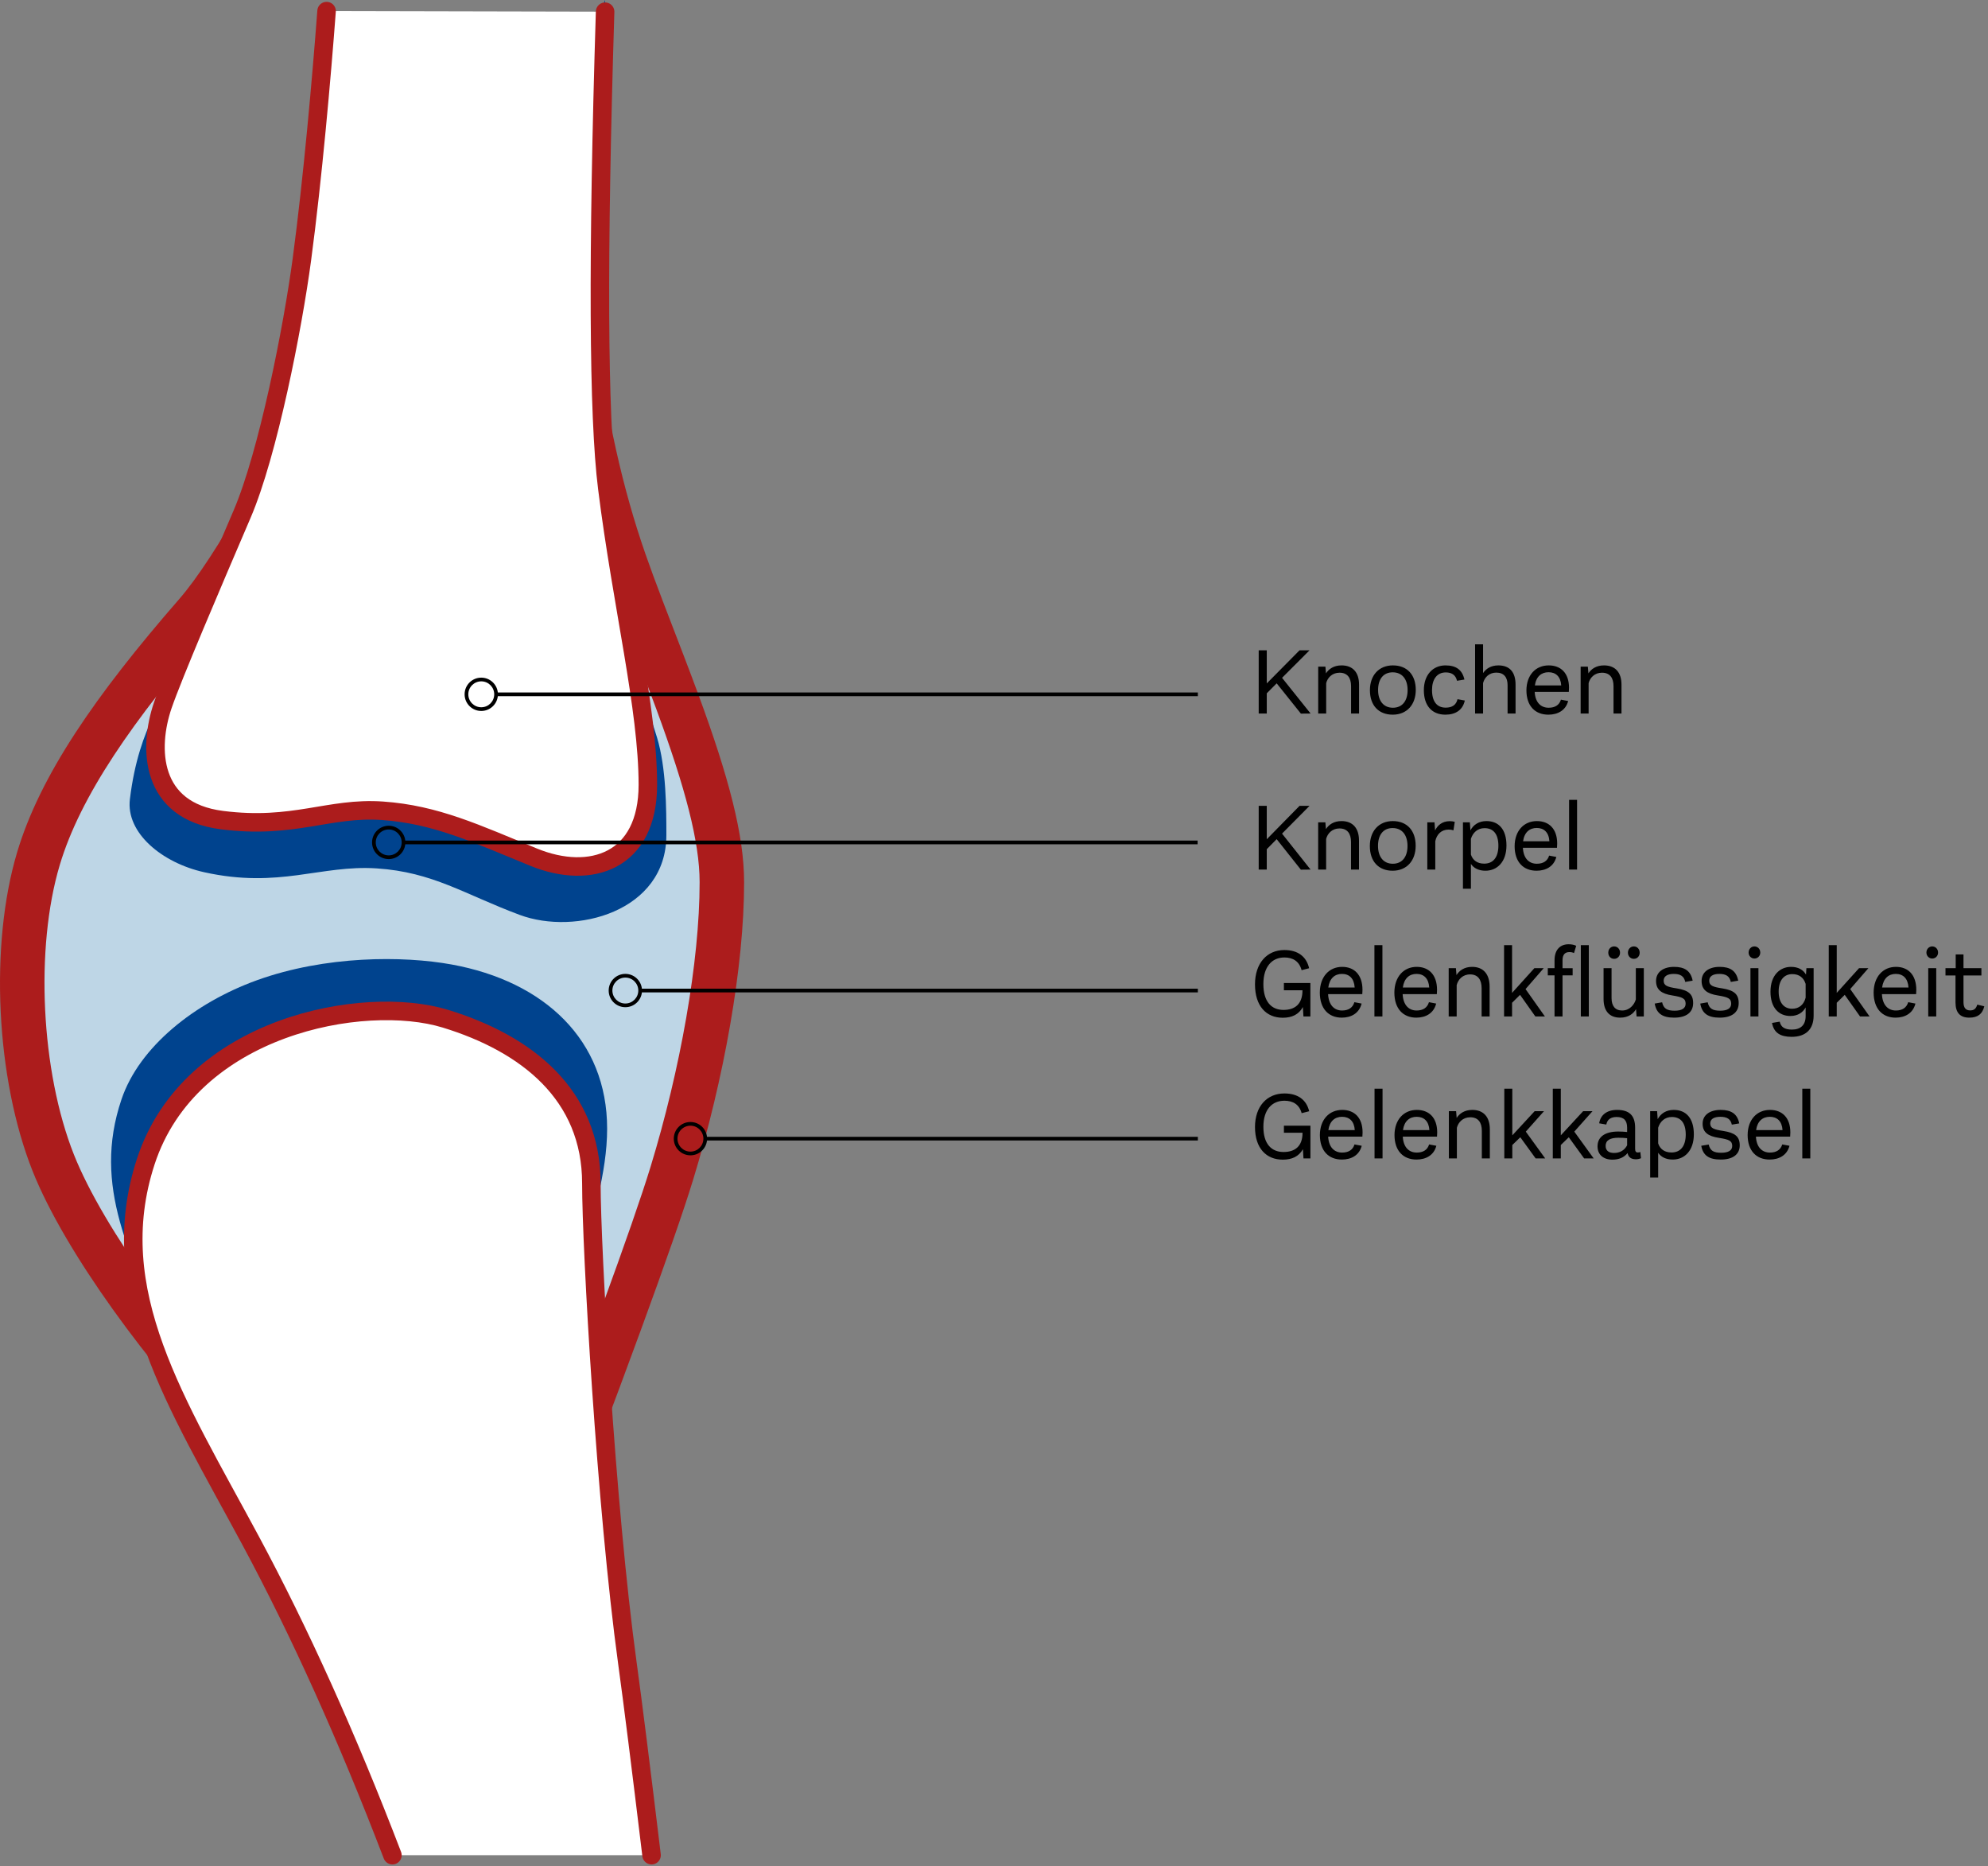
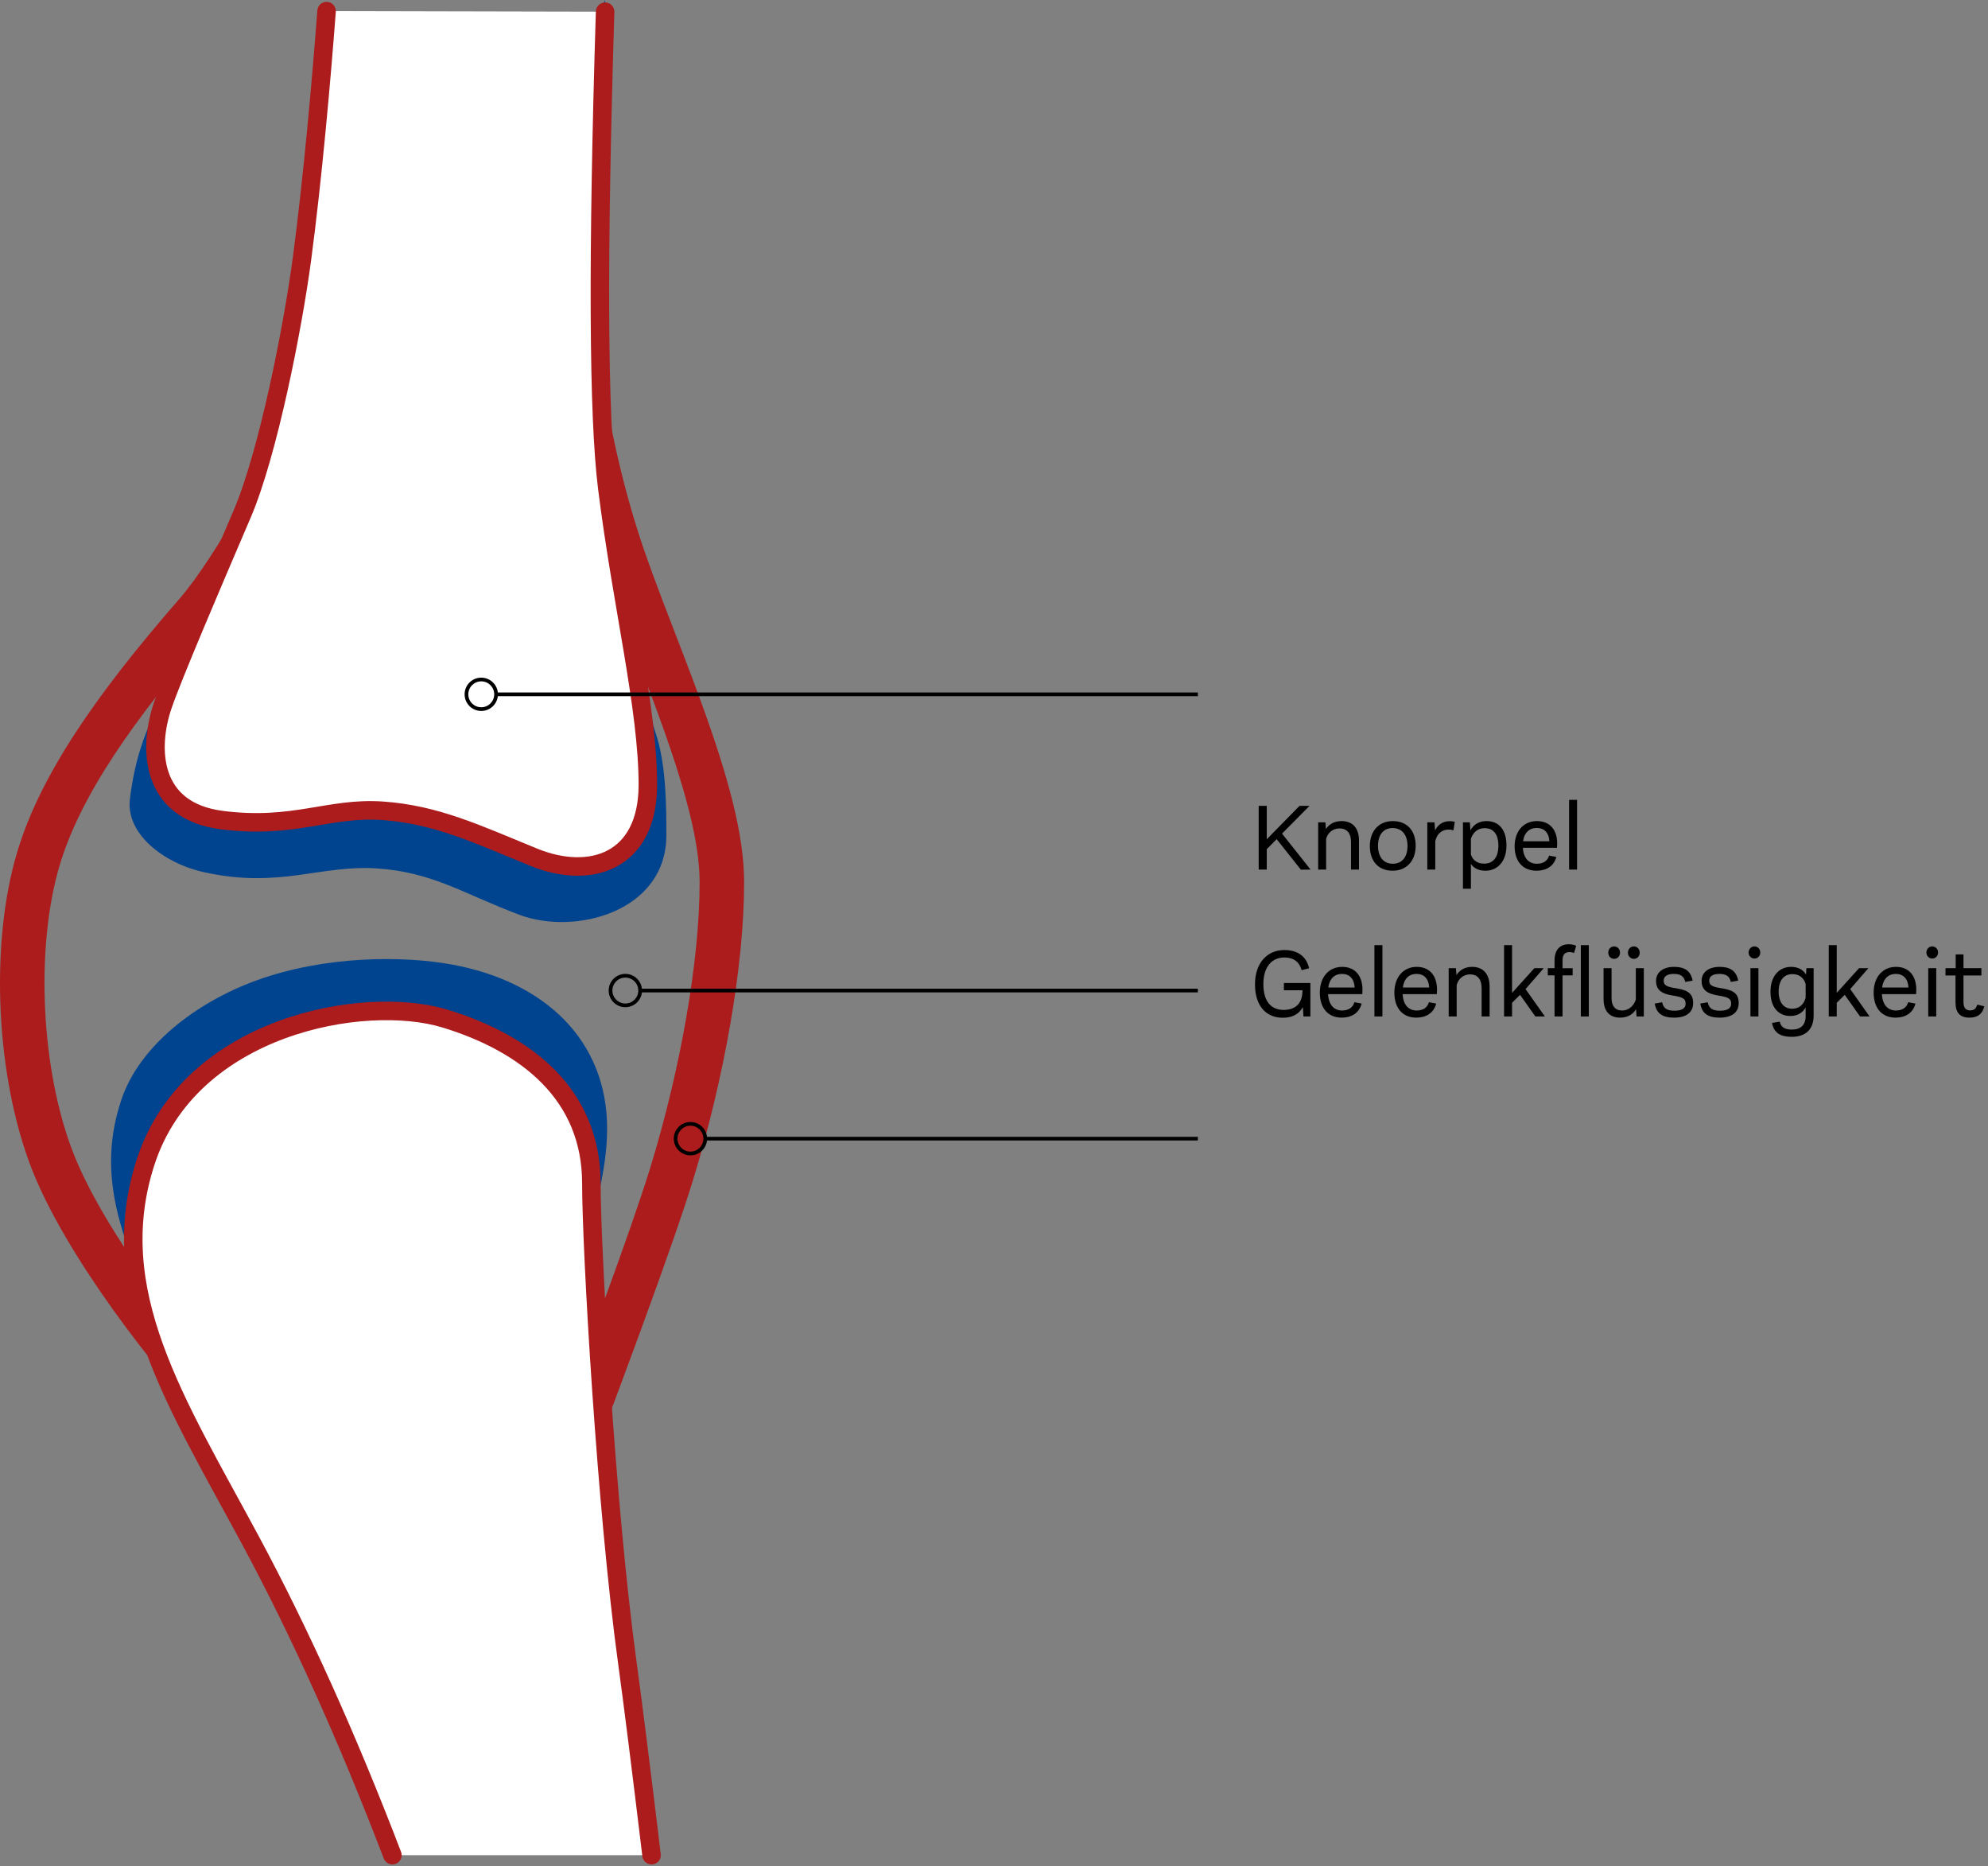
<svg xmlns="http://www.w3.org/2000/svg" width="537px" height="504px" viewBox="0 0 537 504" version="1.1">
  <rect x="0" y="0" width="537" height="504" fill="#808080" stroke="none" />
  <title>Gelenk-Aufbau des Hundes_02</title>
  <desc>Created with Sketch.</desc>
  <g id="Gelenk-Aufbau-des-Hundes_02" stroke="none" stroke-width="1" fill="none" fill-rule="evenodd">
-     <path d="M64.151,159.462 C35.072,173.451 10.003,224.977 10.003,253.754 C10.003,282.53 9,318.017 42.592,353.52 C64.987,377.189 86.88,391.016 108.271,395 C142.03,388.533 162.921,370.253 170.943,340.157 C182.975,295.015 192,258.644 192,239.457 C192,226.665 182.307,194.179 162.921,142 C116.46,144.315 83.537,150.136 64.151,159.462 Z" id="Path-75" fill="#BED6E6" />
    <path d="M92.511,83.711 L94.3,80 L160.465,85.367 L161.066,90.212 C163.803,112.275 168.218,132.026 174.299,149.463 C175.597,153.185 177.1,157.26 179.063,162.414 C180.154,165.279 184.041,175.366 184.438,176.403 C186.064,180.644 187.371,184.105 188.598,187.439 C196.878,209.928 201,225.503 201,238.262 C201,260.994 195.563,291.348 187.217,318.626 C182.153,335.176 168.332,372.897 145.692,431.981 L143.385,438 L137.535,435.272 C97.837,416.763 72.522,401.962 61.173,390.414 C40.564,369.445 17.459,338.048 8.796,316.23 C-1.138,291.212 -2.838,255.155 4.618,230.19 C10.798,209.495 25.637,187.946 48.406,161.786 C57.952,150.819 72.77,124.66 92.511,83.711 Z M57.479,169.653 C35.794,194.568 21.673,215.074 16.135,233.617 C9.454,255.989 11.025,289.282 19.969,311.81 C27.938,331.879 50.166,362.085 69.752,382.014 C79.252,391.679 101.712,405.023 136.778,421.656 C157.942,366.313 170.942,330.744 175.722,315.122 C183.747,288.895 188.981,259.672 188.981,238.262 C188.981,227.355 185.125,212.785 177.317,191.577 C176.11,188.3 174.821,184.885 173.213,180.689 C172.823,179.673 168.929,169.567 167.828,166.676 C165.829,161.425 164.289,157.253 162.948,153.406 C157.028,136.43 152.639,117.473 149.771,96.535 L101.546,92.623 C82.235,132.411 67.652,157.965 57.479,169.653 Z" id="Path-76" fill="#AC1C1C" fill-rule="nonzero" />
    <path d="M128.09,367.956 C80.292,382.467 52.884,381.254 45.864,364.317 C35.335,338.912 24.807,320.552 32.829,296.858 C37.629,282.678 52.598,270.783 69.395,264.718 C87.894,258.039 108.864,258.075 122.008,260.468 C147.086,265.034 164,280.89 164,304.818 C164,328.745 147.571,354.995 157.671,367.956 C164.404,376.597 154.543,376.597 128.09,367.956 Z" id="Path-74" fill="#00438E" />
    <path d="M106,501 C93.781,469.118 80.999,440.772 67.654,415.963 C47.638,378.75 27.941,348.745 39.37,313.702 C51.357,276.946 98.307,268.37 120.283,275.098 C142.26,281.825 159.741,295.581 159.741,319.581 C159.741,336.995 163.685,407.054 169.475,449.161 C170.935,459.778 173.11,477.058 176,501" id="Path-74-Copy-2" stroke="#AC1C1C" stroke-width="5" fill="#FFFFFF" stroke-linecap="round" />
    <path d="M114.808,107.088 C114.808,117.459 107.653,112.315 101.77,140.443 C101.628,141.123 110.796,144.447 87.227,152.456 C76.325,156.16 69.49,139.204 62.153,155.459 C56.256,168.526 52.274,171.686 47.611,182.487 C45.529,187.308 37.581,195.316 35.085,215.837 C33.978,224.943 43.791,233.024 55.133,235.543 C75.451,240.056 86.573,233.512 101.77,234.513 C116.966,235.514 125.339,241.462 140.383,247.071 C155.428,252.681 180,246.217 180,225.532 C180,218.426 179.965,207.394 177.493,199.228 C172.768,183.627 166.209,167.313 163.457,146.449 C160.662,125.26 160.662,76.444 163.457,0" id="Path-73" fill="#00438E" />
    <path d="M88.214,3 C86.886,20.696 84.468,48.235 81.549,70.059 C79.067,88.62 72.381,122.556 65.407,138.82 C56.846,158.784 46.693,182.548 43.986,190.433 C40.001,202.042 40.499,218.983 59.927,221.47 C79.355,223.958 88.839,217.948 103.286,218.95 C117.732,219.951 128.672,225.153 144.115,231.47 C159.557,237.787 175,232.635 175,211.938 C175,191.242 168.026,163.61 164.041,131.809 C161.597,112.31 161.401,69.428 163.452,3.164" id="Path-73-Copy" stroke="#AC1C1C" stroke-width="5" fill="#FFFFFF" stroke-linecap="round" />
    <path id="Line-2-Copy-14" d="M134.473,187 L323.066,187 L323.566,187 L323.566,188 L323.066,188 L134.473,188 C134.224,190.25 132.316,192 130,192 C127.515,192 125.5,189.985 125.5,187.5 C125.5,185.015 127.515,183 130,183 C132.316,183 134.224,184.75 134.473,187 Z M126.5,187.5 C126.5,189.433 128.067,191 130,191 C131.933,191 133.5,189.433 133.5,187.5 C133.5,185.567 131.933,184 130,184 C128.067,184 126.5,185.567 126.5,187.5 Z" fill="#000000" fill-rule="nonzero" />
    <path id="Line-2-Copy-21" d="M173.391,267 L323.066,267 L323.566,267 L323.566,268 L323.066,268 L173.391,268 C173.142,270.25 171.234,272 168.918,272 C166.433,272 164.418,269.985 164.418,267.5 C164.418,265.015 166.433,263 168.918,263 C171.234,263 173.142,264.75 173.391,267 Z M165.418,267.5 C165.418,269.433 166.985,271 168.918,271 C170.851,271 172.418,269.433 172.418,267.5 C172.418,265.567 170.851,264 168.918,264 C166.985,264 165.418,265.567 165.418,267.5 Z" fill="#000000" fill-rule="nonzero" />
-     <path id="Line-2-Copy-22" d="M109.473,227 L323,227 L323.5,227 L323.5,228 L323,228 L109.473,228 C109.224,230.25 107.316,232 105,232 C102.515,232 100.5,229.985 100.5,227.5 C100.5,225.015 102.515,223 105,223 C107.316,223 109.224,224.75 109.473,227 Z M101.5,227.5 C101.5,229.433 103.067,231 105,231 C106.933,231 108.5,229.433 108.5,227.5 C108.5,225.567 106.933,224 105,224 C103.067,224 101.5,225.567 101.5,227.5 Z" fill="#000000" fill-rule="nonzero" />
    <path id="Line-2-Copy-23" d="M190.973,307 L323.066,307 L323.566,307 L323.566,308 L323.066,308 L190.973,308 C190.724,310.25 188.816,312 186.5,312 C184.015,312 182,309.985 182,307.5 C182,305.015 184.015,303 186.5,303 C188.816,303 190.724,304.75 190.973,307 Z M183,307.5 C183,309.433 184.567,311 186.5,311 C188.433,311 190,309.433 190,307.5 C190,305.567 188.433,304 186.5,304 C184.567,304 183,305.567 183,307.5 Z" fill="#000000" fill-rule="nonzero" />
-     <path d="M351.4,192.718 L344.856,184.538 L342.181,187.231 L342.181,192.692 L340,192.692 L340,175.615 L342.181,175.615 L342.181,184.564 L351.036,175.615 L353.737,175.615 L346.31,183.051 L354.022,192.692 L351.4,192.718 Z M362.384,179.692 C365.396,179.692 367.11,181.564 367.11,184.897 L367.11,192.692 L364.954,192.692 L364.954,185.308 C364.954,183.026 363.942,181.667 361.838,181.667 C359.839,181.667 358.592,183.026 358.229,184.487 L358.229,192.692 L356.074,192.692 L356.074,180.026 L358.021,180.026 L358.177,181.846 C358.93,180.667 360.28,179.692 362.384,179.692 Z M376.198,193 C372.407,193 370.044,190.513 370.044,186.385 C370.044,182.385 372.459,179.692 376.25,179.692 C380.041,179.692 382.43,182.179 382.43,186.308 C382.43,190.308 380.015,193 376.198,193 Z M376.25,191.128 C378.743,191.128 380.223,189.333 380.223,186.359 C380.223,183.41 378.743,181.564 376.198,181.564 C373.705,181.564 372.251,183.359 372.251,186.333 C372.251,189.308 373.757,191.128 376.25,191.128 Z M390.428,193 C386.949,193 384.612,190.744 384.612,186.385 C384.612,182.282 387.026,179.692 390.454,179.692 C393.388,179.692 394.998,180.949 395.57,183.513 L393.57,183.846 C393.207,182.282 392.142,181.59 390.532,181.59 C388.143,181.59 386.819,183.462 386.819,186.333 C386.819,189.487 388.169,191.103 390.506,191.103 C392.298,191.103 393.362,190.333 393.7,188.821 L395.674,189.179 C395.128,191.718 393.207,193 390.428,193 Z M404.736,179.692 C407.93,179.692 409.384,181.667 409.384,184.897 L409.384,192.692 L407.229,192.692 L407.229,185.026 C407.229,182.923 406.242,181.641 404.191,181.641 C402.321,181.641 401.049,182.821 400.607,184.462 L400.607,192.692 L398.452,192.692 L398.452,174 L400.607,174 L400.607,181.769 C401.412,180.59 402.737,179.692 404.736,179.692 Z M423.822,185.718 C423.822,186.154 423.796,186.487 423.77,186.846 L414.552,186.846 C414.707,189.769 416.266,191.128 418.317,191.128 C420.031,191.128 421.199,190.41 421.641,188.949 L423.588,189.308 C422.939,191.846 420.784,193 418.239,193 C414.733,193 412.318,190.718 412.318,186.41 C412.344,182.308 414.811,179.692 418.343,179.692 C421.563,179.692 423.822,181.718 423.822,185.718 Z M418.291,181.538 C416.369,181.538 414.941,182.692 414.604,185.103 L421.719,185.103 C421.563,182.692 420.238,181.538 418.291,181.538 Z M433.274,179.692 C436.286,179.692 438,181.564 438,184.897 L438,192.692 L435.845,192.692 L435.845,185.308 C435.845,183.026 434.832,181.667 432.729,181.667 C430.729,181.667 429.483,183.026 429.119,184.487 L429.119,192.692 L426.964,192.692 L426.964,180.026 L428.911,180.026 L429.067,181.846 C429.82,180.667 431.171,179.692 433.274,179.692 Z" id="Knochen" fill="#000000" />
    <path d="M346.805,265.465 L353.96,265.465 L353.96,274.503 L352.087,274.503 L351.93,271.966 C350.812,273.975 348.99,274.847 346.493,274.847 C342.07,274.847 339,271.728 339,265.835 C339,260.127 342.226,256.559 346.935,256.559 C350.604,256.559 352.893,258.33 353.622,261.475 L351.592,262.003 C350.942,259.572 349.225,258.568 346.935,258.568 C343.579,258.568 341.263,261.052 341.263,265.756 C341.263,270.486 343.423,272.733 346.701,272.733 C349.745,272.733 351.826,271.2 351.826,267.447 L351.826,267.421 L346.805,267.421 L346.805,265.465 Z M368.035,267.315 C368.035,267.764 368.009,268.108 367.983,268.478 L358.747,268.478 C358.903,271.49 360.464,272.891 362.519,272.891 C364.236,272.891 365.407,272.151 365.849,270.645 L367.801,271.015 C367.15,273.631 364.991,274.82 362.441,274.82 C358.929,274.82 356.509,272.468 356.509,268.029 C356.535,263.8 359.007,261.105 362.545,261.105 C365.771,261.105 368.035,263.192 368.035,267.315 Z M362.493,263.007 C360.568,263.007 359.137,264.197 358.799,266.681 L365.927,266.681 C365.771,264.197 364.445,263.007 362.493,263.007 Z M371.261,274.503 L371.261,255.238 L373.42,255.238 L373.42,274.503 L371.261,274.503 Z M388.172,267.315 C388.172,267.764 388.146,268.108 388.12,268.478 L378.884,268.478 C379.04,271.49 380.601,272.891 382.656,272.891 C384.373,272.891 385.544,272.151 385.987,270.645 L387.938,271.015 C387.287,273.631 385.128,274.82 382.578,274.82 C379.066,274.82 376.646,272.468 376.646,268.029 C376.672,263.8 379.144,261.105 382.682,261.105 C385.908,261.105 388.172,263.192 388.172,267.315 Z M382.63,263.007 C380.705,263.007 379.274,264.197 378.936,266.681 L386.065,266.681 C385.908,264.197 384.582,263.007 382.63,263.007 Z M397.642,261.105 C400.66,261.105 402.377,263.034 402.377,266.469 L402.377,274.503 L400.218,274.503 L400.218,266.892 C400.218,264.54 399.203,263.14 397.096,263.14 C395.092,263.14 393.844,264.54 393.479,266.047 L393.479,274.503 L391.32,274.503 L391.32,261.448 L393.271,261.448 L393.427,263.325 C394.182,262.109 395.535,261.105 397.642,261.105 Z M414.735,274.503 L410.599,268.663 L408.439,270.803 L408.439,274.503 L406.28,274.503 L406.28,255.238 L408.439,255.238 L408.439,268.134 L414.475,261.448 L416.999,261.448 L412.081,267.104 L417.311,274.503 L414.735,274.503 Z M419.913,259.334 C419.913,256.427 421.474,255 423.711,255 C424.57,255 425.246,255.159 425.766,255.423 L425.168,257.378 C424.804,257.193 424.387,257.114 423.919,257.114 C422.8,257.114 422.072,257.722 422.072,259.334 L422.072,261.475 L424.804,261.475 L424.804,263.404 L422.072,263.404 L422.072,274.503 L419.913,274.503 L419.913,263.404 L418.091,263.404 L418.091,261.448 L419.913,261.448 L419.913,259.334 Z M427.015,255.238 L429.175,255.238 L429.175,274.503 L427.015,274.503 L427.015,255.238 Z M436.017,258.938 C435.106,258.938 434.43,258.251 434.43,257.273 C434.43,256.295 435.106,255.581 436.017,255.581 C436.902,255.581 437.604,256.295 437.604,257.273 C437.604,258.251 436.902,258.938 436.017,258.938 Z M441.324,258.938 C440.466,258.938 439.737,258.251 439.737,257.273 C439.737,256.295 440.466,255.581 441.324,255.581 C442.235,255.581 442.912,256.295 442.912,257.273 C442.912,258.251 442.235,258.938 441.324,258.938 Z M441.871,261.448 L444.03,261.448 L444.03,274.503 L442.079,274.503 L441.923,272.521 C441.22,273.737 439.894,274.82 437.63,274.82 C434.742,274.82 433.155,273.023 433.155,269.773 L433.155,261.448 L435.315,261.448 L435.315,269.535 C435.315,271.623 436.251,272.891 438.176,272.891 C440.18,272.891 441.455,271.332 441.871,269.905 L441.871,261.448 Z M452.226,274.82 C449.078,274.82 447.438,273.71 446.97,271.015 L448.973,270.671 C449.364,272.363 450.274,272.944 452.356,272.944 C454.229,272.944 455.322,272.336 455.322,271.068 C455.322,269.641 454.489,269.271 451.705,268.821 C448.843,268.372 447.334,267.315 447.334,264.91 C447.334,262.532 449.26,261.105 452.2,261.105 C455.035,261.105 456.7,262.162 457.221,264.831 L455.218,265.174 C454.905,263.615 453.891,263.007 452.122,263.007 C450.352,263.007 449.39,263.668 449.39,264.831 C449.39,266.126 450.274,266.522 452.928,266.919 C456.024,267.421 457.351,268.425 457.351,270.883 C457.351,273.393 455.504,274.82 452.226,274.82 Z M464.532,274.82 C461.384,274.82 459.744,273.71 459.276,271.015 L461.279,270.671 C461.67,272.363 462.58,272.944 464.662,272.944 C466.535,272.944 467.628,272.336 467.628,271.068 C467.628,269.641 466.795,269.271 464.011,268.821 C461.149,268.372 459.64,267.315 459.64,264.91 C459.64,262.532 461.566,261.105 464.506,261.105 C467.341,261.105 469.006,262.162 469.527,264.831 L467.524,265.174 C467.211,263.615 466.197,263.007 464.427,263.007 C462.658,263.007 461.696,263.668 461.696,264.831 C461.696,266.126 462.58,266.522 465.234,266.919 C468.33,267.421 469.657,268.425 469.657,270.883 C469.657,273.393 467.81,274.82 464.532,274.82 Z M473.898,258.858 C473.065,258.858 472.337,258.171 472.337,257.246 C472.337,256.268 473.065,255.581 473.898,255.581 C474.782,255.581 475.485,256.268 475.485,257.246 C475.485,258.171 474.782,258.858 473.898,258.858 Z M472.831,274.503 L472.831,261.448 L474.99,261.448 L474.99,274.503 L472.831,274.503 Z M487.947,261.448 L489.898,261.448 L489.898,274.292 C489.898,278.018 487.713,280 483.966,280 C480.948,280 479.153,278.943 478.659,276.247 L480.74,275.904 C481.052,277.331 482.015,278.044 484.044,278.044 C486.36,278.044 487.739,276.829 487.739,274.424 L487.739,272.072 C486.984,273.42 485.631,274.371 483.602,274.371 C480.532,274.371 478.242,272.178 478.242,267.817 C478.242,263.351 480.818,261.105 483.784,261.105 C485.787,261.105 487.088,261.924 487.843,263.192 L487.947,261.448 Z M484.096,272.415 C486.022,272.415 487.27,271.253 487.739,269.429 L487.739,265.703 C487.244,264.117 486.074,263.06 484.148,263.06 C481.937,263.06 480.48,264.672 480.454,267.685 C480.428,270.777 481.885,272.415 484.096,272.415 Z M502.438,274.503 L498.302,268.663 L496.142,270.803 L496.142,274.503 L493.983,274.503 L493.983,255.238 L496.142,255.238 L496.142,268.134 L502.178,261.448 L504.702,261.448 L499.784,267.104 L505.014,274.503 L502.438,274.503 Z M517.632,267.315 C517.632,267.764 517.606,268.108 517.58,268.478 L508.344,268.478 C508.5,271.49 510.061,272.891 512.116,272.891 C513.834,272.891 515.004,272.151 515.447,270.645 L517.398,271.015 C516.747,273.631 514.588,274.82 512.038,274.82 C508.526,274.82 506.107,272.468 506.107,268.029 C506.133,263.8 508.604,261.105 512.142,261.105 C515.369,261.105 517.632,263.192 517.632,267.315 Z M512.09,263.007 C510.165,263.007 508.734,264.197 508.396,266.681 L515.525,266.681 C515.369,264.197 514.042,263.007 512.09,263.007 Z M521.925,258.858 C521.092,258.858 520.364,258.171 520.364,257.246 C520.364,256.268 521.092,255.581 521.925,255.581 C522.809,255.581 523.512,256.268 523.512,257.246 C523.512,258.171 522.809,258.858 521.925,258.858 Z M520.858,274.503 L520.858,261.448 L523.018,261.448 L523.018,274.503 L520.858,274.503 Z M534.101,271.305 L536,271.755 C535.506,273.816 534.257,274.82 531.941,274.82 C529.522,274.82 528.221,273.552 528.221,270.698 L528.221,263.43 L525.515,263.43 L525.515,261.448 L528.273,261.448 L528.273,257.748 L530.38,257.748 L530.38,261.448 L535.219,261.448 L535.219,263.43 L530.38,263.43 L530.38,270.645 C530.38,272.257 531.083,272.865 532.176,272.865 C533.19,272.865 533.763,272.442 534.101,271.305 Z" id="Gelenkflüssigkeit" fill="#000000" />
    <path d="M351.392,234.859 L344.853,226.618 L342.18,229.33 L342.18,234.833 L340,234.833 L340,217.628 L342.18,217.628 L342.18,226.644 L351.029,217.628 L353.728,217.628 L346.306,225.119 L354.013,234.833 L351.392,234.859 Z M362.369,221.735 C365.38,221.735 367.092,223.621 367.092,226.98 L367.092,234.833 L364.938,234.833 L364.938,227.393 C364.938,225.094 363.926,223.724 361.824,223.724 C359.826,223.724 358.581,225.094 358.217,226.566 L358.217,234.833 L356.063,234.833 L356.063,222.071 L358.01,222.071 L358.165,223.905 C358.918,222.717 360.267,221.735 362.369,221.735 Z M376.175,235.143 C372.386,235.143 370.025,232.637 370.025,228.478 C370.025,224.448 372.438,221.735 376.227,221.735 C380.016,221.735 382.403,224.241 382.403,228.4 C382.403,232.431 379.99,235.143 376.175,235.143 Z M376.227,233.257 C378.718,233.257 380.197,231.449 380.197,228.452 C380.197,225.481 378.718,223.621 376.175,223.621 C373.684,223.621 372.231,225.429 372.231,228.426 C372.231,231.423 373.736,233.257 376.227,233.257 Z M391.59,221.761 C392.109,221.761 392.524,221.813 392.965,221.942 L392.602,224.241 C392.161,224.086 391.823,224.034 391.278,224.034 C389.332,224.034 388.086,225.326 387.697,227.186 L387.697,234.833 L385.543,234.833 L385.543,222.071 L387.489,222.071 L387.645,224.267 C388.294,222.924 389.54,221.761 391.59,221.761 Z M401.529,221.735 C404.772,221.735 406.926,223.905 406.926,228.323 C406.926,232.792 404.383,235.143 401.243,235.143 C399.453,235.143 398.103,234.471 397.325,233.309 L397.325,240 L395.171,240 L395.171,222.071 L397.039,222.071 L397.195,224.241 C397.999,222.717 399.479,221.735 401.529,221.735 Z M400.906,233.231 C403.215,233.231 404.721,231.681 404.747,228.426 C404.747,225.171 403.345,223.647 401.01,223.647 C399.115,223.647 397.844,224.861 397.325,226.54 L397.325,230.777 C397.818,232.301 399.037,233.231 400.906,233.231 Z M420.628,227.806 C420.628,228.245 420.602,228.581 420.576,228.943 L411.364,228.943 C411.52,231.888 413.077,233.257 415.127,233.257 C416.839,233.257 418.007,232.534 418.448,231.061 L420.395,231.423 C419.746,233.981 417.592,235.143 415.049,235.143 C411.546,235.143 409.132,232.844 409.132,228.504 C409.158,224.37 411.623,221.735 415.153,221.735 C418.371,221.735 420.628,223.776 420.628,227.806 Z M415.101,223.595 C413.18,223.595 411.753,224.758 411.416,227.186 L418.526,227.186 C418.371,224.758 417.047,223.595 415.101,223.595 Z M423.846,234.833 L423.846,216 L426,216 L426,234.833 L423.846,234.833 Z" id="Knorpel" fill="#000000" />
-     <path d="M346.812,303.998 L353.974,303.998 L353.974,312.833 L352.099,312.833 L351.943,310.353 C350.823,312.316 349,313.169 346.5,313.169 C342.073,313.169 339,310.121 339,304.36 C339,298.779 342.229,295.292 346.943,295.292 C350.615,295.292 352.906,297.023 353.635,300.097 L351.604,300.614 C350.953,298.237 349.234,297.255 346.943,297.255 C343.583,297.255 341.266,299.684 341.266,304.282 C341.266,308.906 343.427,311.102 346.708,311.102 C349.755,311.102 351.839,309.604 351.839,305.935 L351.839,305.91 L346.812,305.91 L346.812,303.998 Z M368.062,305.806 C368.062,306.245 368.036,306.581 368.01,306.943 L358.766,306.943 C358.922,309.888 360.484,311.257 362.542,311.257 C364.26,311.257 365.432,310.534 365.875,309.061 L367.828,309.423 C367.177,311.981 365.016,313.143 362.464,313.143 C358.948,313.143 356.526,310.844 356.526,306.504 C356.552,302.37 359.026,299.735 362.568,299.735 C365.797,299.735 368.062,301.776 368.062,305.806 Z M362.516,301.595 C360.589,301.595 359.156,302.758 358.818,305.186 L365.953,305.186 C365.797,302.758 364.469,301.595 362.516,301.595 Z M371.292,312.833 L371.292,294 L373.453,294 L373.453,312.833 L371.292,312.833 Z M388.219,305.806 C388.219,306.245 388.193,306.581 388.167,306.943 L378.922,306.943 C379.078,309.888 380.641,311.257 382.698,311.257 C384.417,311.257 385.589,310.534 386.031,309.061 L387.984,309.423 C387.333,311.981 385.172,313.143 382.62,313.143 C379.104,313.143 376.682,310.844 376.682,306.504 C376.708,302.37 379.182,299.735 382.724,299.735 C385.953,299.735 388.219,301.776 388.219,305.806 Z M382.672,301.595 C380.745,301.595 379.312,302.758 378.974,305.186 L386.109,305.186 C385.953,302.758 384.625,301.595 382.672,301.595 Z M397.698,299.735 C400.719,299.735 402.438,301.621 402.438,304.98 L402.438,312.833 L400.276,312.833 L400.276,305.393 C400.276,303.094 399.26,301.724 397.151,301.724 C395.146,301.724 393.896,303.094 393.531,304.566 L393.531,312.833 L391.37,312.833 L391.37,300.071 L393.323,300.071 L393.479,301.905 C394.234,300.717 395.589,299.735 397.698,299.735 Z M414.807,312.833 L410.667,307.124 L408.505,309.216 L408.505,312.833 L406.344,312.833 L406.344,294 L408.505,294 L408.505,306.607 L414.547,300.071 L417.073,300.071 L412.151,305.6 L417.385,312.833 L414.807,312.833 Z M427.906,312.833 L423.766,307.124 L421.604,309.216 L421.604,312.833 L419.443,312.833 L419.443,294 L421.604,294 L421.604,306.607 L427.646,300.071 L430.172,300.071 L425.25,305.6 L430.484,312.833 L427.906,312.833 Z M443.089,311.102 L443.271,312.781 C442.776,312.988 442.307,313.066 441.865,313.066 C440.615,313.066 439.833,312.497 439.651,311.386 C438.688,312.549 437.359,313.169 435.536,313.169 C433.141,313.169 431.526,311.851 431.526,309.578 C431.526,306.969 433.609,305.574 437.125,305.574 C438.01,305.574 438.714,305.625 439.521,305.703 L439.521,304.54 C439.521,302.551 438.609,301.647 436.682,301.647 C435.146,301.647 434.156,302.293 433.896,303.688 L431.969,303.352 C432.333,301.104 434.026,299.735 436.812,299.735 C440.12,299.735 441.682,301.259 441.682,304.54 L441.682,310.224 C441.682,310.921 441.891,311.231 442.411,311.231 C442.724,311.231 442.88,311.18 443.089,311.102 Z M435.979,311.361 C437.542,311.361 438.766,310.689 439.521,309.294 L439.521,307.382 C438.948,307.305 438.167,307.253 437.177,307.253 C434.911,307.253 433.714,307.95 433.714,309.449 C433.714,310.741 434.573,311.361 435.979,311.361 Z M452.125,299.735 C455.38,299.735 457.542,301.905 457.542,306.323 C457.542,310.792 454.99,313.143 451.839,313.143 C450.042,313.143 448.688,312.471 447.906,311.309 L447.906,318 L445.745,318 L445.745,300.071 L447.62,300.071 L447.776,302.241 C448.583,300.717 450.068,299.735 452.125,299.735 Z M451.5,311.231 C453.818,311.231 455.328,309.681 455.354,306.426 C455.354,303.171 453.948,301.647 451.604,301.647 C449.703,301.647 448.427,302.861 447.906,304.54 L447.906,308.777 C448.401,310.301 449.625,311.231 451.5,311.231 Z M464.807,313.143 C461.656,313.143 460.016,312.058 459.547,309.423 L461.552,309.087 C461.943,310.741 462.854,311.309 464.938,311.309 C466.812,311.309 467.906,310.715 467.906,309.475 C467.906,308.08 467.073,307.718 464.286,307.279 C461.422,306.84 459.911,305.806 459.911,303.455 C459.911,301.13 461.839,299.735 464.781,299.735 C467.62,299.735 469.286,300.769 469.807,303.378 L467.802,303.714 C467.49,302.189 466.474,301.595 464.703,301.595 C462.932,301.595 461.969,302.241 461.969,303.378 C461.969,304.644 462.854,305.031 465.51,305.419 C468.609,305.91 469.938,306.891 469.938,309.294 C469.938,311.748 468.089,313.143 464.807,313.143 Z M483.609,305.806 C483.609,306.245 483.583,306.581 483.557,306.943 L474.312,306.943 C474.469,309.888 476.031,311.257 478.089,311.257 C479.807,311.257 480.979,310.534 481.422,309.061 L483.375,309.423 C482.724,311.981 480.562,313.143 478.01,313.143 C474.495,313.143 472.073,310.844 472.073,306.504 C472.099,302.37 474.573,299.735 478.115,299.735 C481.344,299.735 483.609,301.776 483.609,305.806 Z M478.062,301.595 C476.135,301.595 474.703,302.758 474.365,305.186 L481.5,305.186 C481.344,302.758 480.016,301.595 478.062,301.595 Z M486.839,312.833 L486.839,294 L489,294 L489,312.833 L486.839,312.833 Z" id="Gelenkkapsel" fill="#000000" />
  </g>
</svg>